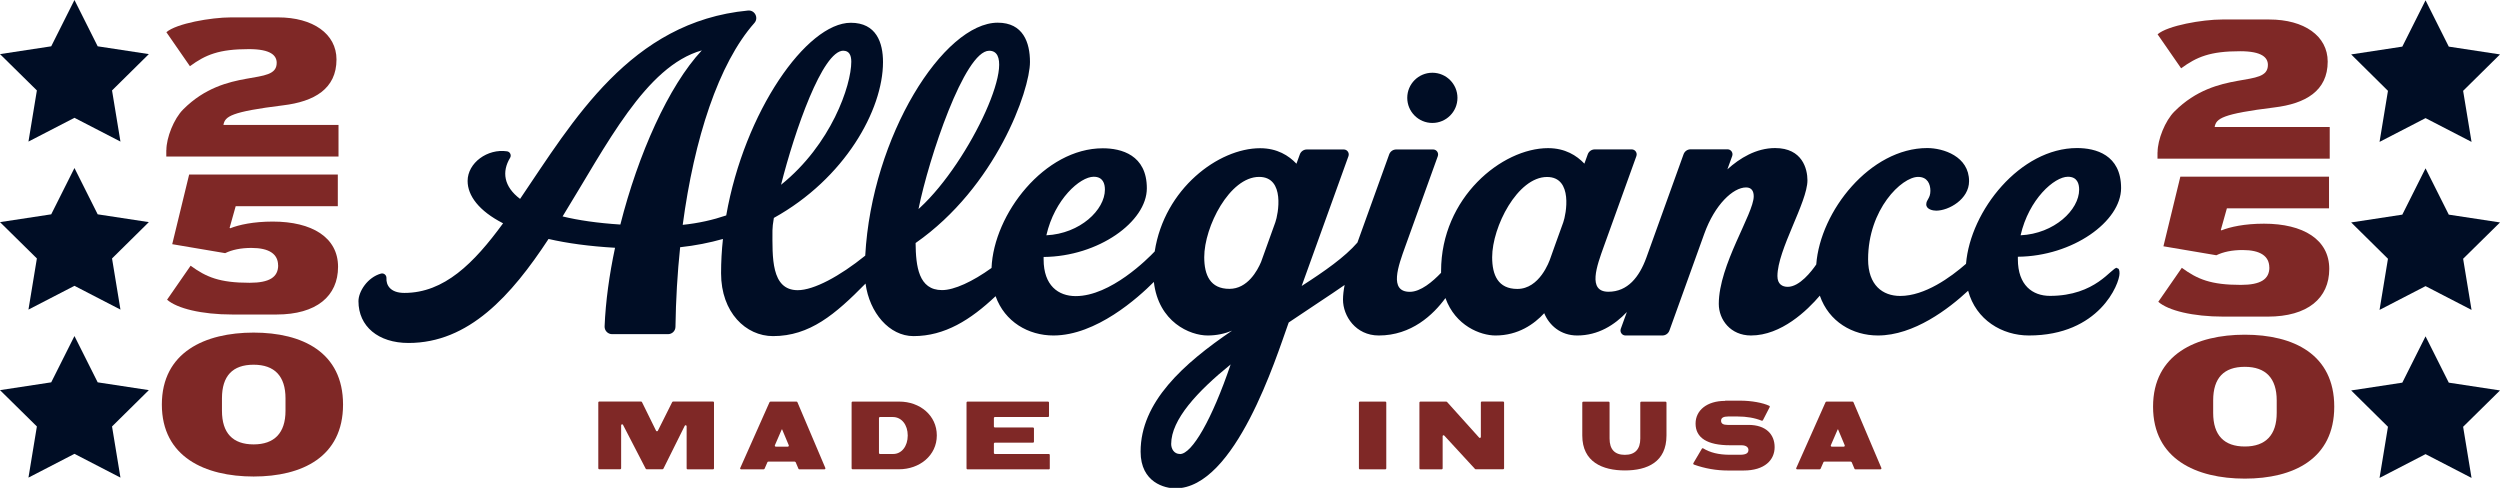
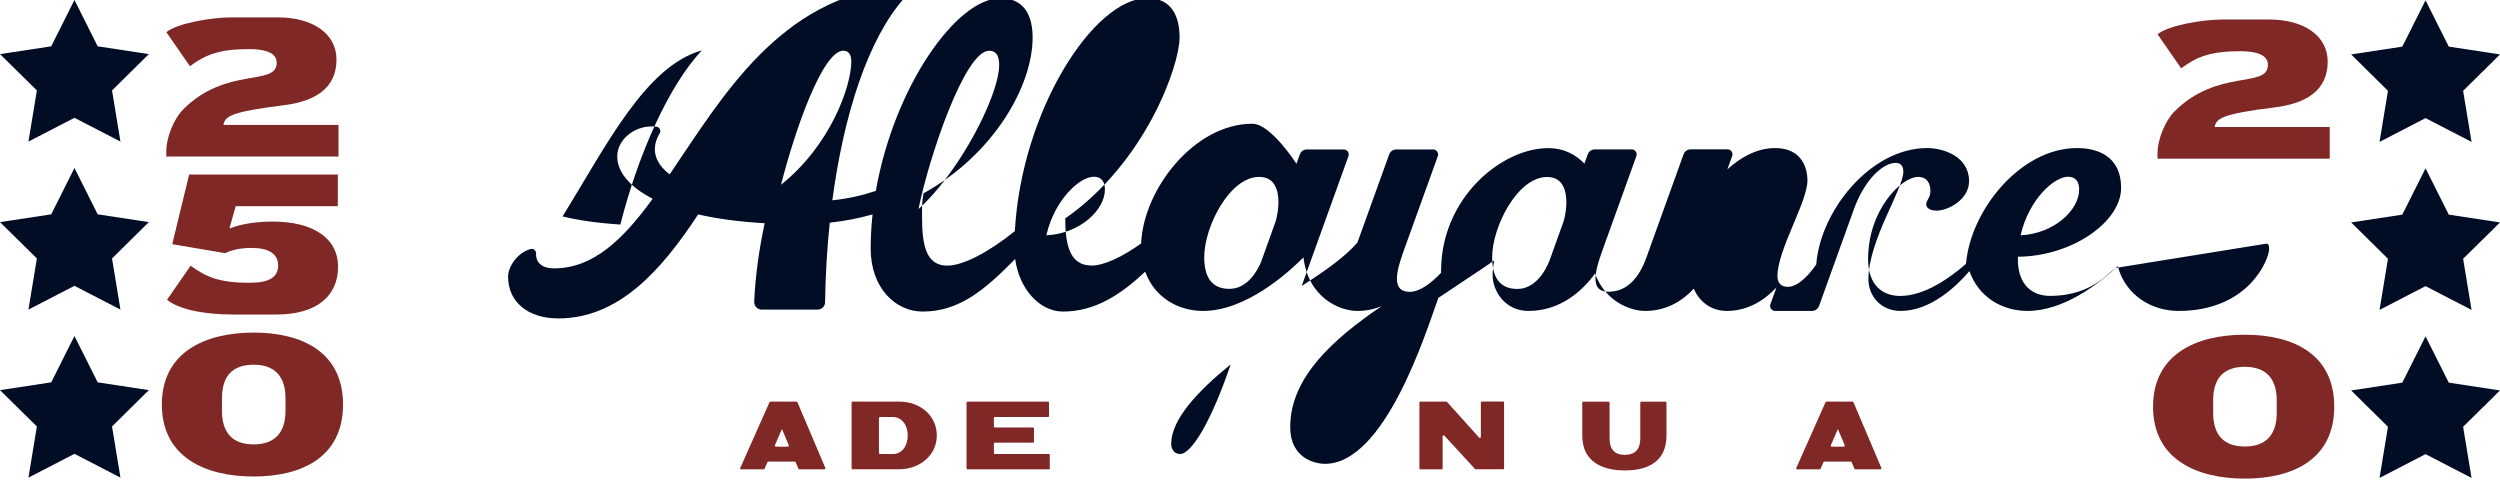
<svg xmlns="http://www.w3.org/2000/svg" viewBox="0 0 320.66 62.58" data-name="Layer 2" id="Layer_2">
  <defs>
    <style>
      .cls-1 {
        fill: #7f2826;
      }

      .cls-2 {
        fill: #000d25;
      }
    </style>
  </defs>
  <g data-name="Layer 2" id="Layer_2-2">
    <g>
      <g>
        <g>
-           <path d="M271.53,34.34c-.73,0-2.71,3.61-8.59,3.61-2.24,0-4.12-1.36-4.12-4.7,0-.11,0-.21,0-.32,7.03-.06,13.24-4.52,13.24-8.81s-3.29-5.13-5.65-5.13c-7.28,0-13.68,8.02-14.24,14.85-1.98,1.73-5.28,4.12-8.44,4.12-2.24,0-4.12-1.36-4.12-4.7,0-6.41,4.31-10.57,6.42-10.57,1.2,0,1.57.93,1.57,1.78,0,1-.53,1.12-.53,1.75s.84.8,1.27.8c1.62,0,4.22-1.47,4.22-3.78,0-3.2-3.33-4.25-5.36-4.25-7.31,0-13.73,8.08-14.24,14.93-.59.86-2.13,2.87-3.66,2.87-.68,0-1.32-.33-1.32-1.38,0-3.37,3.85-9.47,3.85-12.28,0-1.45-.64-4.14-4.15-4.14-2.43,0-4.54,1.3-6.12,2.73l.62-1.71c.15-.42-.16-.86-.6-.86h-4.73c-.41,0-.77.25-.91.64l-4.78,13.28s0,0,0,0c-.9,2.46-2.38,4.35-4.86,4.35-2.72,0-1.47-3.35-.59-5.8.81-2.24,3.22-8.93,4.18-11.6.15-.42-.16-.86-.6-.86h-4.73c-.41,0-.77.25-.91.64-.12.33-.26.73-.43,1.19-.98-1.04-2.47-1.99-4.66-1.99-5.9,0-13.72,6.33-13.72,15.77,0,.07,0,.14,0,.22-1.09,1.14-2.62,2.44-4.01,2.44-2.72,0-1.47-3.35-.59-5.8.81-2.24,3.22-8.93,4.18-11.6.15-.42-.16-.86-.6-.86h-4.73c-.41,0-.77.25-.91.64-.86,2.39-3.2,8.89-4.07,11.3-1.6,1.85-4.19,3.67-7.15,5.57l6-16.65c.15-.42-.16-.86-.6-.86h-4.73c-.41,0-.77.25-.91.64l-.43,1.19c-.98-1.04-2.47-1.99-4.66-1.99-5.35,0-12.29,5.21-13.52,13.24-.87.92-5.65,5.73-10.13,5.73-2.24,0-4.12-1.36-4.12-4.7,0-.11,0-.21,0-.32,7.03-.06,13.24-4.52,13.24-8.81s-3.29-5.13-5.65-5.13c-7.46,0-13.99,8.42-14.27,15.35-2.43,1.75-4.79,2.84-6.35,2.84-3.01,0-3.36-3.06-3.39-6.04,10.31-7.19,14.67-19.59,14.67-23.22,0-2.5-.88-5.04-4.13-5.04-6.92,0-16.16,14.51-17,29.88-3.27,2.64-6.59,4.43-8.66,4.43-3.45,0-3.24-4.3-3.24-7.67,0-.36.06-.91.18-1.6,9.09-5.04,14-13.84,14-19.99h0c0-2.5-.86-5.04-4.13-5.04-5.66,0-13.65,11.41-15.98,24.71-1.7.58-3.56,1-5.58,1.21,1.47-11.04,4.59-20.69,9.19-25.89.58-.65.06-1.68-.81-1.6-15.1,1.43-22.47,14.19-29.24,24.16-2.1-1.58-2.36-3.49-1.28-5.27.2-.33,0-.77-.38-.83-2.52-.38-5.07,1.48-5.07,3.8,0,1.88,1.44,3.84,4.55,5.43-3.75,5.14-7.56,8.93-12.66,8.93-1.85,0-2.35-1.04-2.3-1.9.02-.38-.33-.68-.7-.58-1.73.48-2.89,2.3-2.89,3.54,0,3.23,2.54,5.36,6.42,5.36,7.73,0,13.18-6.06,17.96-13.34,2.39.55,5.23.94,8.53,1.13-.74,3.48-1.21,6.91-1.34,10.08-.02.55.42,1,.96,1h7.17c.53,0,.96-.42.96-.95.05-3.45.25-6.87.6-10.2,1.93-.21,3.76-.57,5.49-1.06-.16,1.46-.24,2.93-.24,4.4,0,5.04,3.19,8.06,6.66,8.06,4.71,0,7.99-2.79,11.87-6.74.5,3.73,3.04,6.74,6.15,6.74,4.02,0,7.32-2.09,10.53-5.12,1.18,3.3,4.21,5.04,7.42,5.04,5.48,0,10.86-4.84,12.88-6.87.6,5.16,4.63,6.87,6.9,6.87,1.18,0,2.22-.24,3.13-.62-6.24,4.24-11.73,9.15-11.73,15.52,0,3.99,3.16,4.71,4.46,4.71,7.69,0,12.95-16.87,14.47-21.09h0l.07-.19c2.71-1.84,5.28-3.49,7.17-4.81-.13.66-.21,1.3-.21,1.88,0,2.1,1.63,4.6,4.59,4.6,4.19,0,6.99-2.66,8.55-4.8,1.28,3.56,4.49,4.8,6.42,4.8,2.91,0,4.96-1.46,6.25-2.86.63,1.53,2.08,2.86,4.23,2.86,2.69,0,4.8-1.35,6.37-3.01l-.78,2.15c-.15.42.16.86.6.86h4.73c.41,0,.77-.25.91-.64l4.47-12.41c1.35-3.75,3.7-5.94,5.36-5.94.72,0,.98.49.98,1.14,0,2.24-4.48,8.79-4.48,13.8,0,2.02,1.5,4.05,4.13,4.05,3.89,0,7.22-3.22,8.83-5.11,1.16,3.35,4.21,5.11,7.45,5.11,4.62,0,9.1-3.44,11.57-5.74,1.01,3.75,4.36,5.74,7.79,5.74,9.05,0,11.63-6.64,11.63-7.96,0-.4-.06-.67-.35-.67h0ZM72.16,27.76c5.67-9.19,10.64-19.26,17.86-21.3-4.28,4.58-8.18,13.37-10.45,22.34-2.95-.19-5.4-.55-7.41-1.04h0ZM108.18,6.51c.7,0,1.01.52,1.01,1.4,0,3.05-2.57,10.62-9.01,15.79,1.76-6.96,5.32-17.2,8-17.2h0ZM126.88,6.51c4.09,0-2.37,14.14-8.89,20.14-.06.06-.12.11-.18.16,1.32-6.53,5.91-20.3,9.06-20.3h0ZM140.28,22.67c1.2,0,1.44.9,1.44,1.65,0,2.6-3.18,5.65-7.51,5.86,1.06-4.64,4.33-7.51,6.07-7.51ZM154.46,32.98c0-3.89,3.25-10.29,7.04-10.29,3.38,0,2.44,4.83,2.08,5.82,0,0,0,0,0,0l-1.83,5.09c-.47,1.11-1.73,3.45-4.06,3.45-2.46,0-3.23-1.76-3.23-4.07h0ZM151.34,58.23c-.76,0-1.12-.67-1.12-1.28,0-3.13,3.36-6.75,7.63-10.21-2.4,7.07-4.96,11.5-6.51,11.5h0ZM194.62,37.06c-2.46,0-3.23-1.76-3.23-4.07,0-3.89,3.25-10.29,7.04-10.29,3.38,0,2.44,4.83,2.08,5.82-.42,1.17-.78,2.18-1.01,2.8-.19.52-.41,1.12-.63,1.77,0,0,0,0,0,0-.15.46-1.41,3.97-4.25,3.97h0ZM265.24,22.67c1.2,0,1.44.9,1.44,1.65,0,2.6-3.18,5.65-7.51,5.86,1.06-4.64,4.33-7.51,6.07-7.51Z" class="cls-2" />
-           <circle r="3.22" cy="12.55" cx="183.72" class="cls-2" />
+           <path d="M271.53,34.34c-.73,0-2.71,3.61-8.59,3.61-2.24,0-4.12-1.36-4.12-4.7,0-.11,0-.21,0-.32,7.03-.06,13.24-4.52,13.24-8.81s-3.29-5.13-5.65-5.13c-7.28,0-13.68,8.02-14.24,14.85-1.98,1.73-5.28,4.12-8.44,4.12-2.24,0-4.12-1.36-4.12-4.7,0-6.41,4.31-10.57,6.42-10.57,1.2,0,1.57.93,1.57,1.78,0,1-.53,1.12-.53,1.75s.84.8,1.27.8c1.62,0,4.22-1.47,4.22-3.78,0-3.2-3.33-4.25-5.36-4.25-7.31,0-13.73,8.08-14.24,14.93-.59.86-2.13,2.87-3.66,2.87-.68,0-1.32-.33-1.32-1.38,0-3.37,3.85-9.47,3.85-12.28,0-1.45-.64-4.14-4.15-4.14-2.43,0-4.54,1.3-6.12,2.73l.62-1.71c.15-.42-.16-.86-.6-.86h-4.73c-.41,0-.77.25-.91.64l-4.78,13.28s0,0,0,0c-.9,2.46-2.38,4.35-4.86,4.35-2.72,0-1.47-3.35-.59-5.8.81-2.24,3.22-8.93,4.18-11.6.15-.42-.16-.86-.6-.86h-4.73c-.41,0-.77.25-.91.64-.12.33-.26.73-.43,1.19-.98-1.04-2.47-1.99-4.66-1.99-5.9,0-13.72,6.33-13.72,15.77,0,.07,0,.14,0,.22-1.09,1.14-2.62,2.44-4.01,2.44-2.72,0-1.47-3.35-.59-5.8.81-2.24,3.22-8.93,4.18-11.6.15-.42-.16-.86-.6-.86h-4.73c-.41,0-.77.25-.91.64-.86,2.39-3.2,8.89-4.07,11.3-1.6,1.85-4.19,3.67-7.15,5.57l6-16.65c.15-.42-.16-.86-.6-.86h-4.73c-.41,0-.77.25-.91.64l-.43,1.19s-3.29-5.13-5.65-5.13c-7.46,0-13.99,8.42-14.27,15.35-2.43,1.75-4.79,2.84-6.35,2.84-3.01,0-3.36-3.06-3.39-6.04,10.31-7.19,14.67-19.59,14.67-23.22,0-2.5-.88-5.04-4.13-5.04-6.92,0-16.16,14.51-17,29.88-3.27,2.64-6.59,4.43-8.66,4.43-3.45,0-3.24-4.3-3.24-7.67,0-.36.06-.91.18-1.6,9.09-5.04,14-13.84,14-19.99h0c0-2.5-.86-5.04-4.13-5.04-5.66,0-13.65,11.41-15.98,24.71-1.7.58-3.56,1-5.58,1.21,1.47-11.04,4.59-20.69,9.19-25.89.58-.65.06-1.68-.81-1.6-15.1,1.43-22.47,14.19-29.24,24.16-2.1-1.58-2.36-3.49-1.28-5.27.2-.33,0-.77-.38-.83-2.52-.38-5.07,1.48-5.07,3.8,0,1.88,1.44,3.84,4.55,5.43-3.75,5.14-7.56,8.93-12.66,8.93-1.85,0-2.35-1.04-2.3-1.9.02-.38-.33-.68-.7-.58-1.73.48-2.89,2.3-2.89,3.54,0,3.23,2.54,5.36,6.42,5.36,7.73,0,13.18-6.06,17.96-13.34,2.39.55,5.23.94,8.53,1.13-.74,3.48-1.21,6.91-1.34,10.08-.02.55.42,1,.96,1h7.17c.53,0,.96-.42.96-.95.05-3.45.25-6.87.6-10.2,1.93-.21,3.76-.57,5.49-1.06-.16,1.46-.24,2.93-.24,4.4,0,5.04,3.19,8.06,6.66,8.06,4.71,0,7.99-2.79,11.87-6.74.5,3.73,3.04,6.74,6.15,6.74,4.02,0,7.32-2.09,10.53-5.12,1.18,3.3,4.21,5.04,7.42,5.04,5.48,0,10.86-4.84,12.88-6.87.6,5.16,4.63,6.87,6.9,6.87,1.18,0,2.22-.24,3.13-.62-6.24,4.24-11.73,9.15-11.73,15.52,0,3.99,3.16,4.71,4.46,4.71,7.69,0,12.95-16.87,14.47-21.09h0l.07-.19c2.71-1.84,5.28-3.49,7.17-4.81-.13.66-.21,1.3-.21,1.88,0,2.1,1.63,4.6,4.59,4.6,4.19,0,6.99-2.66,8.55-4.8,1.28,3.56,4.49,4.8,6.42,4.8,2.91,0,4.96-1.46,6.25-2.86.63,1.53,2.08,2.86,4.23,2.86,2.69,0,4.8-1.35,6.37-3.01l-.78,2.15c-.15.42.16.86.6.86h4.73c.41,0,.77-.25.91-.64l4.47-12.41c1.35-3.75,3.7-5.94,5.36-5.94.72,0,.98.49.98,1.14,0,2.24-4.48,8.79-4.48,13.8,0,2.02,1.5,4.05,4.13,4.05,3.89,0,7.22-3.22,8.83-5.11,1.16,3.35,4.21,5.11,7.45,5.11,4.62,0,9.1-3.44,11.57-5.74,1.01,3.75,4.36,5.74,7.79,5.74,9.05,0,11.63-6.64,11.63-7.96,0-.4-.06-.67-.35-.67h0ZM72.16,27.76c5.67-9.19,10.64-19.26,17.86-21.3-4.28,4.58-8.18,13.37-10.45,22.34-2.95-.19-5.4-.55-7.41-1.04h0ZM108.18,6.51c.7,0,1.01.52,1.01,1.4,0,3.05-2.57,10.62-9.01,15.79,1.76-6.96,5.32-17.2,8-17.2h0ZM126.88,6.51c4.09,0-2.37,14.14-8.89,20.14-.06.06-.12.11-.18.16,1.32-6.53,5.91-20.3,9.06-20.3h0ZM140.28,22.67c1.2,0,1.44.9,1.44,1.65,0,2.6-3.18,5.65-7.51,5.86,1.06-4.64,4.33-7.51,6.07-7.51ZM154.46,32.98c0-3.89,3.25-10.29,7.04-10.29,3.38,0,2.44,4.83,2.08,5.82,0,0,0,0,0,0l-1.83,5.09c-.47,1.11-1.73,3.45-4.06,3.45-2.46,0-3.23-1.76-3.23-4.07h0ZM151.34,58.23c-.76,0-1.12-.67-1.12-1.28,0-3.13,3.36-6.75,7.63-10.21-2.4,7.07-4.96,11.5-6.51,11.5h0ZM194.62,37.06c-2.46,0-3.23-1.76-3.23-4.07,0-3.89,3.25-10.29,7.04-10.29,3.38,0,2.44,4.83,2.08,5.82-.42,1.17-.78,2.18-1.01,2.8-.19.52-.41,1.12-.63,1.77,0,0,0,0,0,0-.15.46-1.41,3.97-4.25,3.97h0ZM265.24,22.67c1.2,0,1.44.9,1.44,1.65,0,2.6-3.18,5.65-7.51,5.86,1.06-4.64,4.33-7.51,6.07-7.51Z" class="cls-2" />
        </g>
        <g>
          <g>
-             <path d="M91.58,51.64v8.43c0,.07-.06.13-.13.13h-3.25c-.07,0-.13-.06-.13-.13v-5.4c0-.13-.18-.18-.24-.06l-2.74,5.51s-.07.07-.11.07h-2.05s-.09-.03-.11-.07l-2.91-5.63c-.06-.12-.24-.07-.24.06v5.51c0,.07-.06.13-.13.13h-2.67c-.07,0-.13-.06-.13-.13v-8.43c0-.07.06-.13.13-.13h5.36s.09.03.11.07l1.81,3.68c.05.09.18.09.23,0l1.84-3.68s.07-.07.11-.07h5.12c.07,0,.13.06.13.13h0Z" class="cls-1" />
            <path d="M94.95,60.02l3.75-8.43s.07-.08.12-.08h3.34c.05,0,.1.03.12.08l3.58,8.43c.04.08-.03.18-.12.18h-3.21c-.05,0-.1-.03-.12-.08l-.35-.83s-.07-.08-.12-.08h-3.39c-.05,0-.1.03-.12.08l-.36.83s-.07.08-.12.08h-2.89c-.09,0-.15-.09-.12-.18h0ZM99.5,57.29h1.55c.09,0,.15-.09.12-.18l-.85-2.03h-.05l-.88,2.03c-.04.08.03.18.12.18h0Z" class="cls-1" />
            <path d="M109.23,60.07v-8.43c0-.07.06-.13.13-.13h5.99c2.64,0,4.81,1.77,4.81,4.34s-2.21,4.34-4.85,4.34h-5.95c-.07,0-.13-.06-.13-.13h0ZM112.74,53.62v4.48c0,.07.06.13.13.13h1.7c1.07,0,1.86-.99,1.86-2.37s-.79-2.37-1.91-2.37h-1.65c-.07,0-.13.06-.13.13h0Z" class="cls-1" />
            <path d="M134.51,60.2h-10.41c-.07,0-.13-.06-.13-.13v-8.43c0-.07.06-.13.13-.13h10.32c.07,0,.13.06.13.13v1.72c0,.07-.06.13-.13.13h-6.81c-.07,0-.13.06-.13.13v1.08c0,.07.06.13.13.13h4.88c.07,0,.13.06.13.13v1.69c0,.07-.06.13-.13.13h-4.88c-.07,0-.13.06-.13.13v1.19c0,.07.06.13.13.13h6.91c.07,0,.13.06.13.13v1.72c0,.07-.06.13-.13.13h0Z" class="cls-1" />
          </g>
          <g>
-             <path d="M177.81,51.64v8.43c0,.07-.06.13-.13.13h-3.25c-.07,0-.13-.06-.13-.13v-8.43c0-.07.06-.13.13-.13h3.25c.07,0,.13.06.13.13h0Z" class="cls-1" />
            <path d="M185.04,55.96v4.11c0,.07-.06.13-.13.13h-2.72c-.07,0-.13-.06-.13-.13v-8.43c0-.07.06-.13.13-.13h3.32s.07.02.09.04l4.12,4.58c.08.09.22.03.22-.09v-4.41c0-.07.06-.13.13-.13h2.72c.07,0,.13.06.13.13v8.43c0,.07-.06.13-.13.13h-3.51s-.07-.01-.09-.04l-3.94-4.28c-.08-.09-.22-.03-.22.09h0Z" class="cls-1" />
            <path d="M203.07,51.52h3.25c.07,0,.13.06.13.13v4.6c0,1.39.66,2.09,1.96,2.09s1.98-.71,1.98-2.09v-4.6c0-.07.06-.13.13-.13h3.1c.07,0,.13.06.13.13v4.21c0,3.4-2.46,4.48-5.33,4.48s-5.47-1.08-5.47-4.48v-4.21c0-.07.06-.13.13-.13Z" class="cls-1" />
-             <path d="M221.3,51.39h1.91c1.42,0,2.91.27,3.72.66.07.03.09.11.05.18l-.86,1.67c-.03.06-.1.08-.16.06-.89-.36-1.94-.54-3.11-.54h-1.18c-.62,0-.92.17-.92.55s.3.53.84.53h2.68c2.22,0,3.35,1.2,3.35,2.85s-1.27,3-3.98,3h-2.03c-1.43,0-2.92-.25-4.34-.76-.08-.03-.11-.12-.07-.19l1.09-1.85c.04-.06.11-.08.17-.04.88.53,1.94.82,3.45.82h1.25c.82,0,1.1-.22,1.1-.62,0-.32-.27-.6-.91-.6h-1.46c-2.91,0-4.41-.95-4.41-2.78,0-1.7,1.46-2.91,3.78-2.91h0Z" class="cls-1" />
            <path d="M230.4,60.02l3.75-8.43s.07-.08.12-.08h3.34c.05,0,.1.03.12.08l3.58,8.43c.04.08-.03.18-.12.18h-3.21c-.05,0-.1-.03-.12-.08l-.35-.83s-.07-.08-.12-.08h-3.39c-.05,0-.1.03-.12.08l-.36.83s-.07.08-.12.08h-2.89c-.09,0-.15-.09-.12-.18h0ZM234.94,57.29h1.55c.09,0,.15-.09.12-.18l-.85-2.03h-.05l-.88,2.03c-.04.08.03.18.12.18h0Z" class="cls-1" />
          </g>
        </g>
      </g>
      <g>
        <path d="M276.74,19.53c0-1.6.96-4.04,2.17-5.24,5.54-5.54,11.98-2.91,11.98-5.96,0-.94-.75-1.76-3.56-1.76-3.85,0-5.56.72-7.57,2.19l-3.02-4.36c1.28-1.12,5.75-1.9,8.29-1.9h6.04c4.47,0,7.49,2.11,7.49,5.4,0,3.77-2.86,5.4-6.85,5.88-6.71.83-7.46,1.42-7.65,2.51h14.76v4.06h-22.09v-.83Z" class="cls-1" />
-         <path d="M291.07,34.32c0-1.47-1.15-2.25-3.42-2.25-1.36,0-2.49.24-3.37.67l-6.79-1.15,2.17-8.93h19.07v4.06h-13.1l-.78,2.78.08.05c1.12-.45,2.97-.86,5.46-.86,5.03,0,8.37,2.03,8.37,5.8s-2.78,6.12-7.89,6.12h-5.67c-3.96,0-7.09-.78-8.37-1.9l3.02-4.36c2.01,1.47,3.72,2.19,7.57,2.19,2.54,0,3.66-.72,3.66-2.25Z" class="cls-1" />
        <path d="M299.4,52.16c0,6.71-5.24,9.23-11.47,9.23s-11.77-2.51-11.77-9.23,5.54-9.23,11.77-9.23,11.47,2.51,11.47,9.23ZM292.02,52.96v-1.6c0-2.83-1.39-4.31-4.09-4.31s-4.06,1.44-4.06,4.31v1.6c0,2.86,1.39,4.31,4.06,4.31s4.09-1.47,4.09-4.31Z" class="cls-1" />
      </g>
      <g>
        <g>
          <path d="M21.34,19.26c0-1.6.96-4.04,2.17-5.24,5.54-5.54,11.98-2.91,11.98-5.96,0-.94-.75-1.76-3.56-1.76-3.85,0-5.56.72-7.57,2.19l-3.02-4.36c1.28-1.12,5.75-1.9,8.29-1.9h6.04c4.47,0,7.49,2.11,7.49,5.4,0,3.77-2.86,5.4-6.85,5.88-6.71.83-7.46,1.42-7.65,2.51h14.76v4.06h-22.09v-.83Z" class="cls-1" />
          <path d="M35.67,34.05c0-1.47-1.15-2.25-3.42-2.25-1.36,0-2.49.24-3.37.67l-6.79-1.15,2.17-8.93h19.07v4.06h-13.1l-.78,2.78.08.05c1.12-.45,2.97-.86,5.46-.86,5.03,0,8.37,2.03,8.37,5.8s-2.78,6.12-7.89,6.12h-5.67c-3.96,0-7.09-.78-8.37-1.9l3.02-4.36c2.01,1.47,3.72,2.19,7.57,2.19,2.54,0,3.66-.72,3.66-2.25Z" class="cls-1" />
          <path d="M44,51.89c0,6.71-5.24,9.23-11.47,9.23s-11.77-2.51-11.77-9.23,5.54-9.23,11.77-9.23,11.47,2.51,11.47,9.23ZM36.62,52.69v-1.6c0-2.83-1.39-4.31-4.09-4.31s-4.06,1.44-4.06,4.31v1.6c0,2.86,1.39,4.31,4.06,4.31s4.09-1.47,4.09-4.31Z" class="cls-1" />
        </g>
        <polygon points="9.55 0 12.53 5.94 19.09 6.94 14.37 11.6 15.45 18.16 9.55 15.11 3.65 18.16 4.73 11.6 0 6.94 6.57 5.94 9.55 0" class="cls-2" />
        <polygon points="9.55 21.55 12.53 27.49 19.09 28.49 14.37 33.15 15.45 39.71 9.55 36.66 3.65 39.71 4.73 33.15 0 28.49 6.57 27.49 9.55 21.55" class="cls-2" />
        <polygon points="9.55 43.1 12.53 49.04 19.09 50.04 14.37 54.7 15.45 61.26 9.55 58.21 3.65 61.26 4.73 54.7 0 50.04 6.57 49.04 9.55 43.1" class="cls-2" />
      </g>
      <polygon points="311.11 .04 314.09 5.98 320.66 6.98 315.93 11.65 317.01 18.2 311.11 15.15 305.21 18.2 306.29 11.65 301.57 6.98 308.13 5.98 311.11 .04" class="cls-2" />
      <polygon points="311.11 21.59 314.09 27.53 320.66 28.53 315.93 33.19 317.01 39.75 311.11 36.7 305.21 39.75 306.29 33.19 301.57 28.53 308.13 27.53 311.11 21.59" class="cls-2" />
      <polygon points="311.11 43.14 314.09 49.08 320.66 50.08 315.93 54.74 317.01 61.3 311.11 58.25 305.21 61.3 306.29 54.74 301.57 50.08 308.13 49.08 311.11 43.14" class="cls-2" />
    </g>
  </g>
</svg>